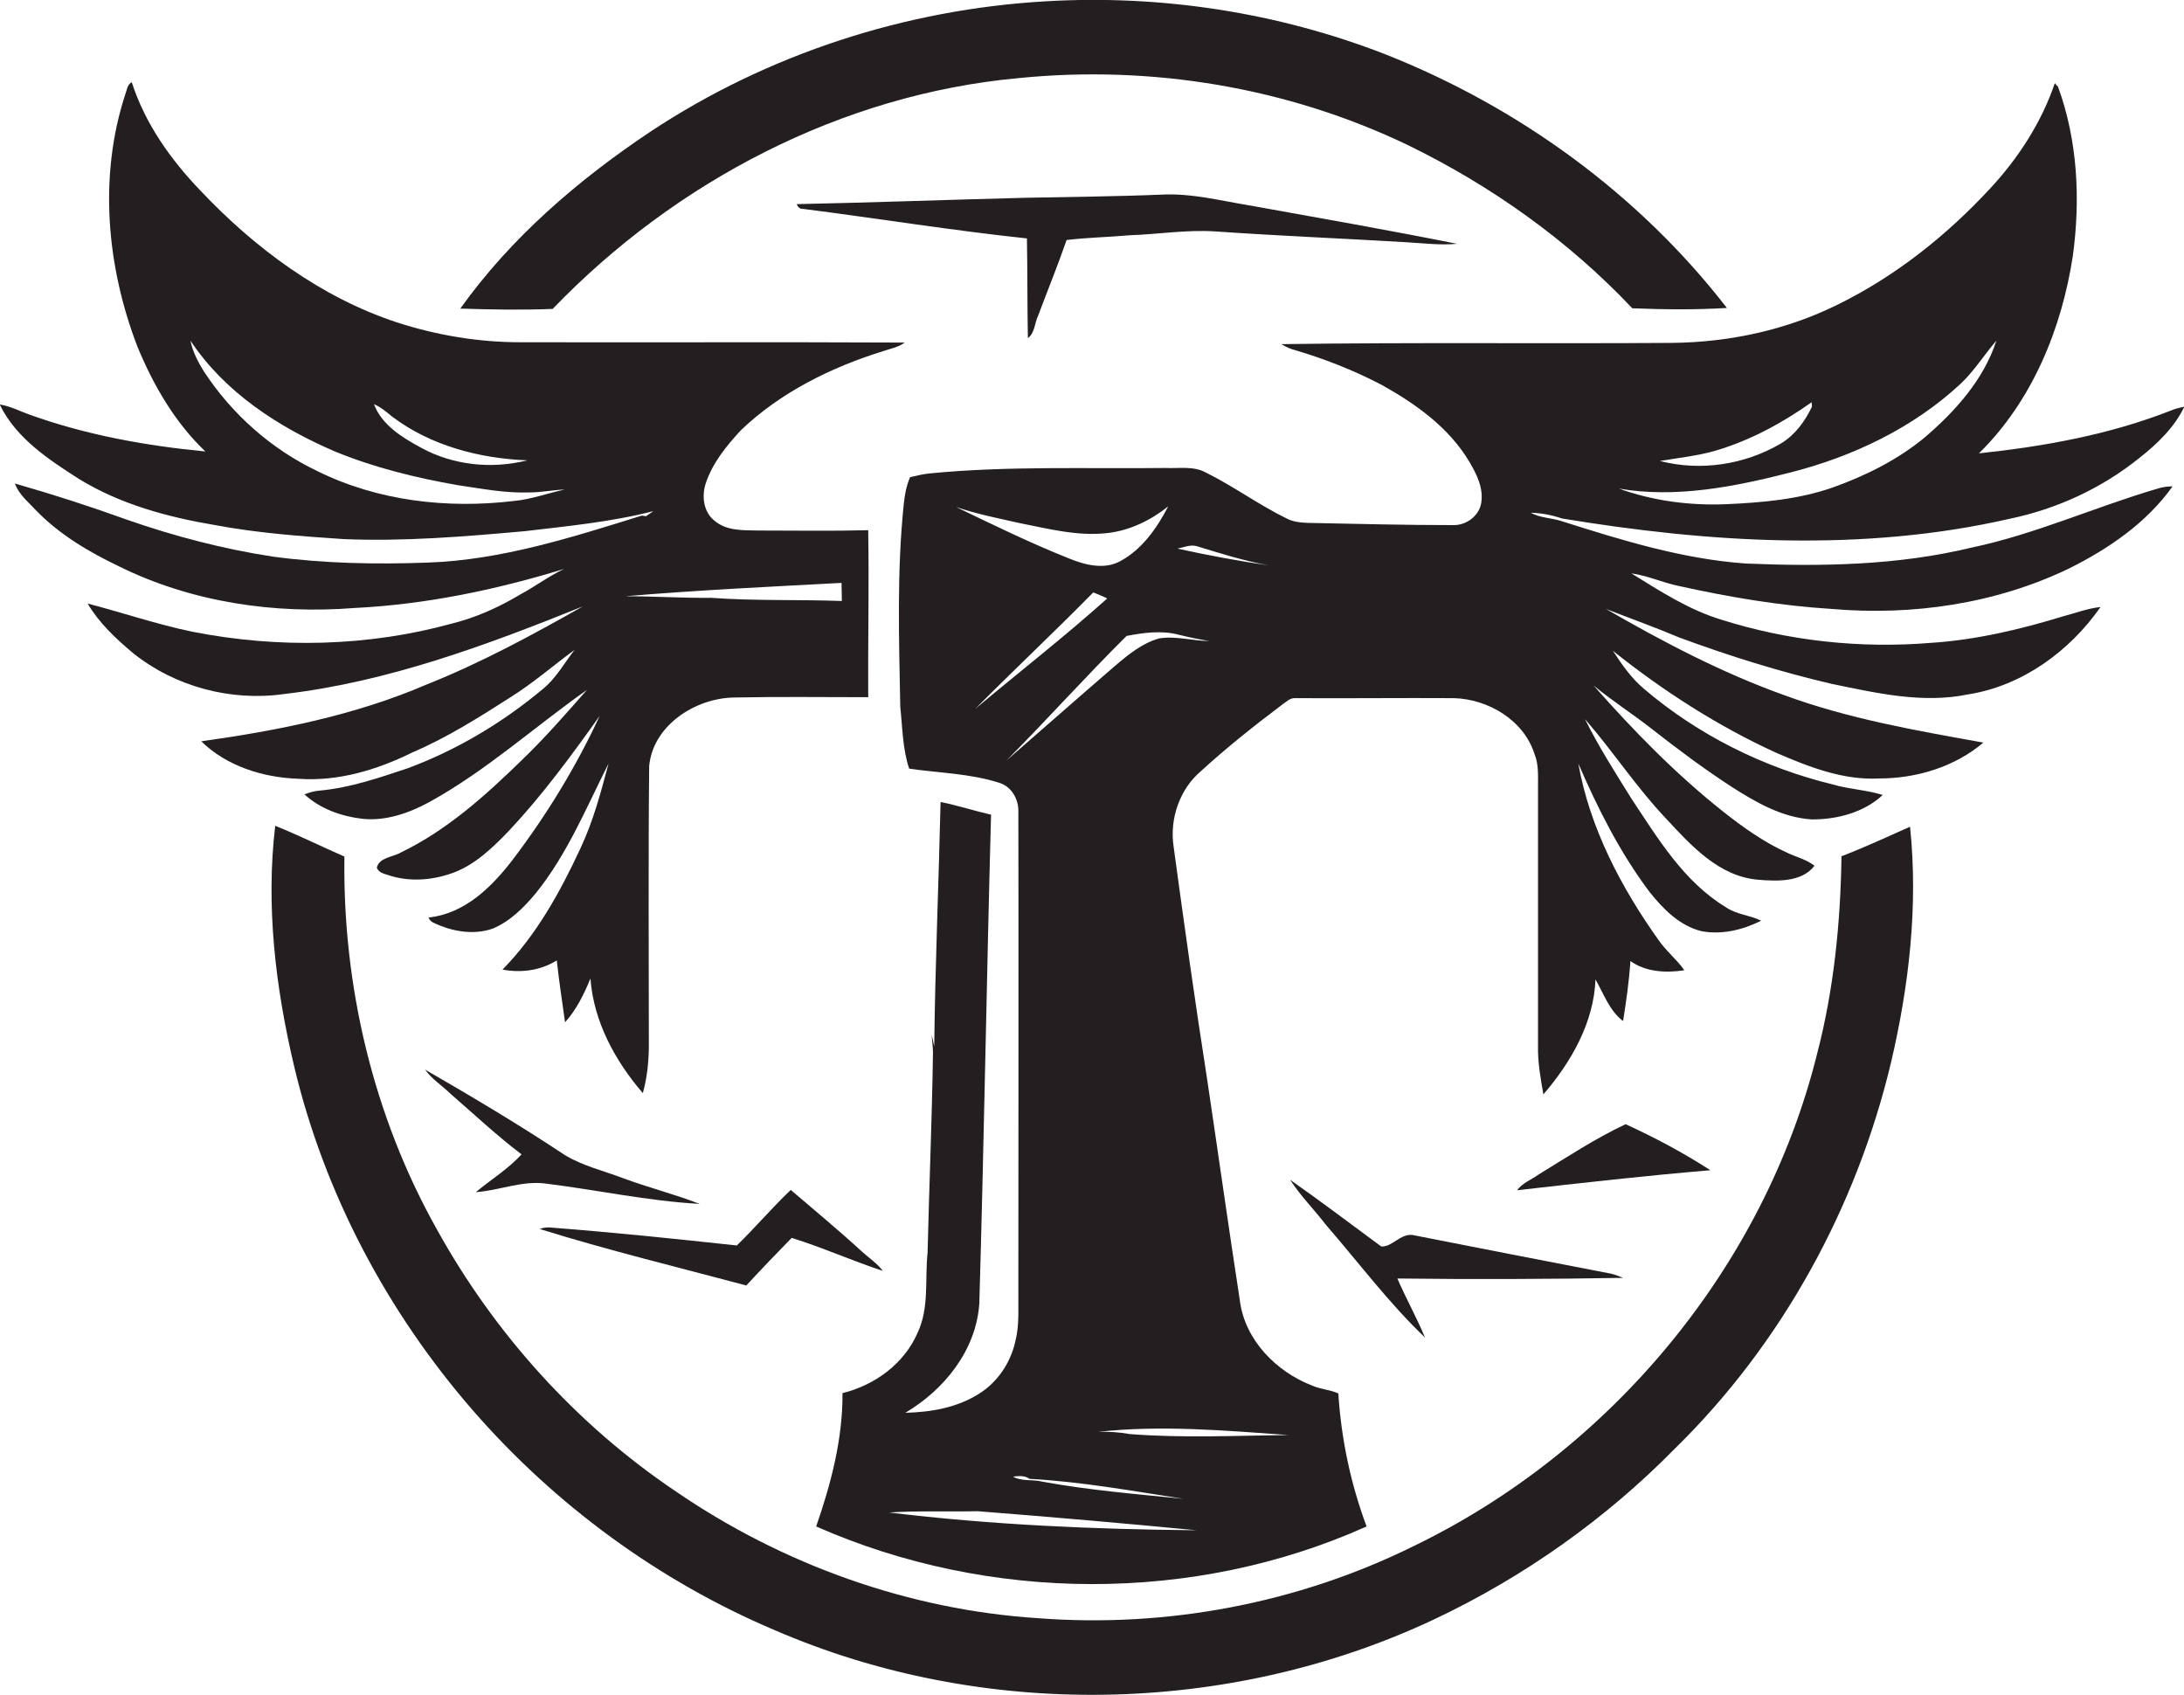
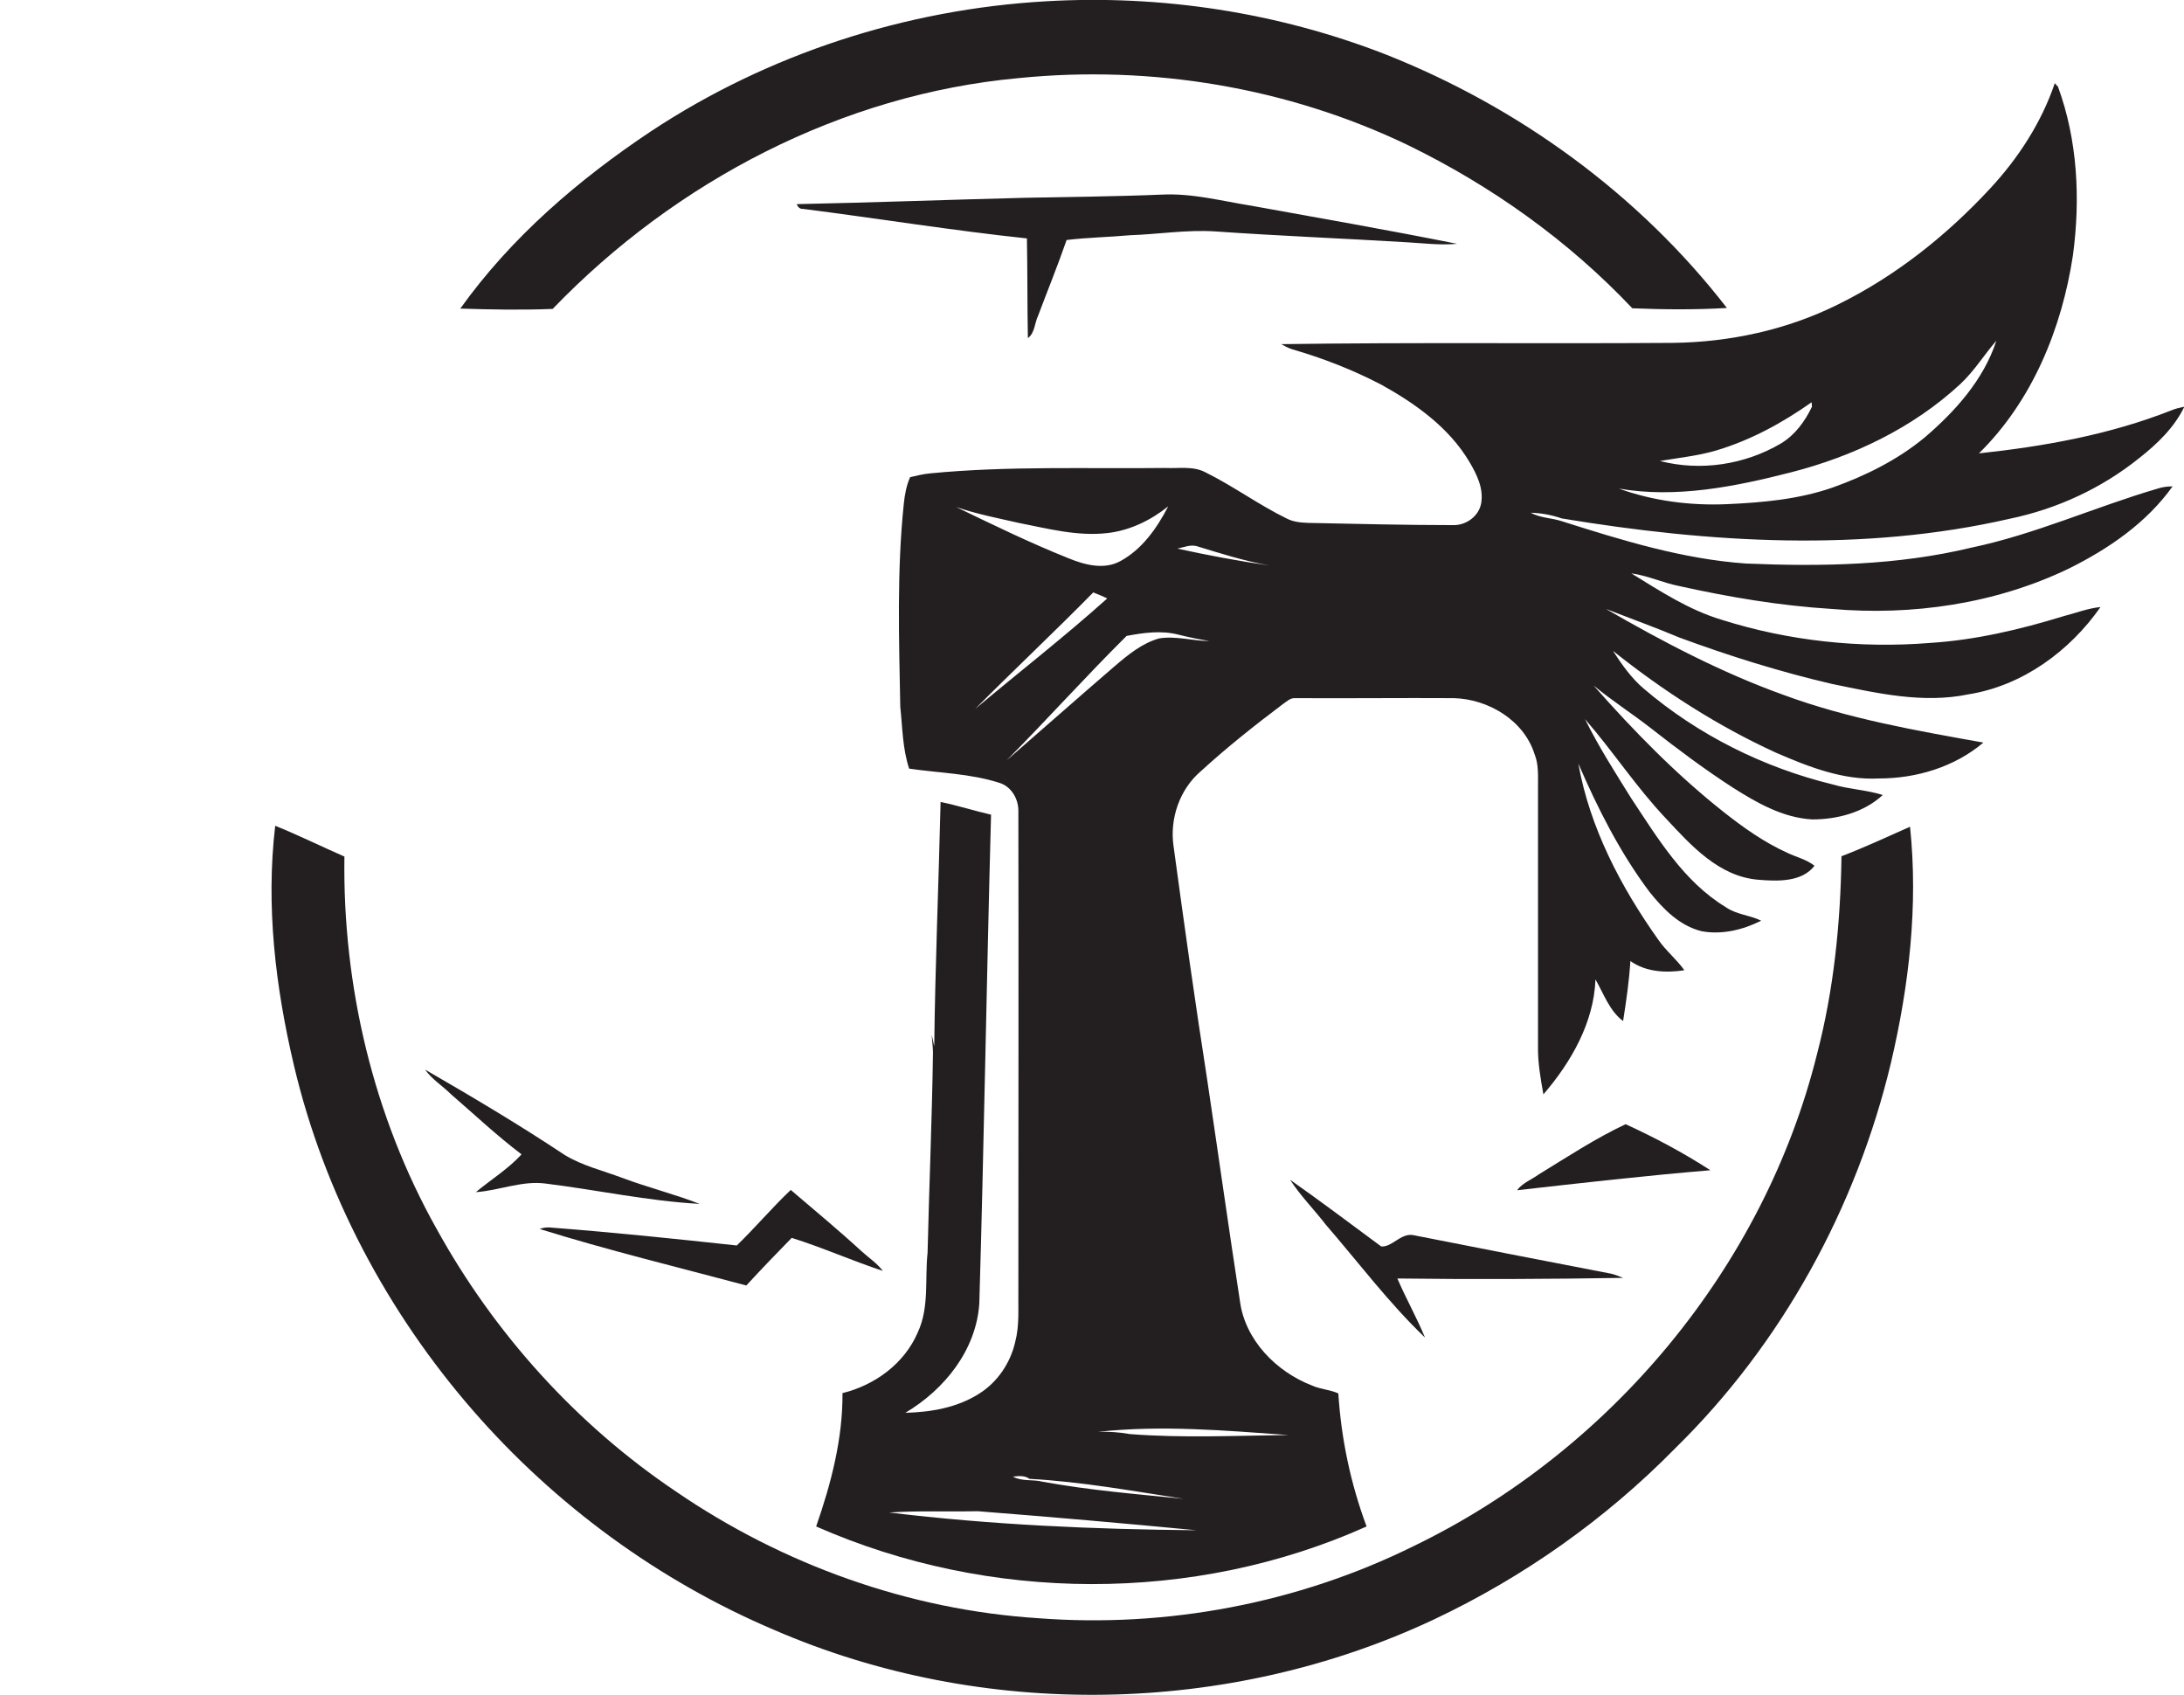
<svg xmlns="http://www.w3.org/2000/svg" version="1.1" id="Layer_1" x="0px" y="0px" viewBox="0 0 688 533.9" enable-background="new 0 0 688 533.9" xml:space="preserve">
  <g>
    <path fill="#231F20" d="M174.1,97.3c38.6-40.1,91-67.6,146.8-72.7c41.8-4.2,84.7,2.9,122.6,21.1c26.3,12.8,50.6,30.1,70.7,51.4   C524,97.5,534,97.6,544,97c-27.7-35.8-65.6-63.3-107.6-79.9C402.5,3.9,365.8-1.7,329.6,0.4c-44.2,2.5-87.7,16.6-124.6,41   c-22.8,15.2-44,33.4-60,55.8C154.6,97.5,164.3,97.7,174.1,97.3z" />
-     <path fill="#231F20" d="M63.4,233.5c8.1,7.9,19.5,11.4,30.6,11.8c12.5,0.9,24.8-2.8,35.9-8.3c11-4.7,21.1-11.1,31.1-17.5   c7-4.4,13.3-9.9,20-14.8c-3.3,4.2-5.9,9.1-10.2,12.5c-12.6,10.5-27,19.1-42.4,24.8c-9,3-18,6.1-27.5,7c-1.7,0.1-3.4,0.6-5,1.2   c5,4.6,11.6,6.9,18.2,7.7c7.4,0.8,14.8-1.8,21.2-5.3c17.8-9.8,33-23.6,49.6-35.3c-6.7,7.6-13.3,15.2-20.6,22.2   c-11.4,11.1-23.5,22-38,29c-2.5,1.5-6.8,1.5-7.6,4.8c0.6,1.6,2.3,1.9,3.8,2.4c6.4,2.1,13.4,1.6,19.7-0.6c7.3-2.5,13-8.1,18.2-13.5   c10.5-11.2,19.6-23.6,28.5-36.1c-7.4,16-16.7,31.2-27.4,45.3c-6.6,8.6-15.1,17-26.5,18.2c0.3,0.8,0.9,1.4,1.7,1.7   c5.7,2.7,12.4,3.9,18.5,1.8c5.5-2.3,9.9-6.7,13.7-11.3c9.8-12.2,15.8-26.8,22.8-40.7c-2.4,9-4.8,18.1-8.8,26.6   c-6.4,13.8-13.9,27.4-24.6,38.3c5.9,1.1,12,0.3,17.1-2.9c0.7,6.5,1.7,13,2.6,19.5c3.6-4,6-8.9,8-13.8c1,13.6,7.8,26,16.5,36.1   c1.3-4.6,1.8-9.4,1.9-14.1c0-29.6-0.2-59.3,0.1-88.9c1.2-12.8,14.4-21.3,26.5-21.6c14.2-0.3,28.3-0.1,42.5-0.1   c-0.1-17.5,0.3-35.1,0-52.6c-11.5,0.3-23,0.1-34.5,0.1c-4.7-0.1-10,0.2-13.8-3c-3.6-2.7-4.2-7.8-2.9-11.8c2.1-6.4,6.5-11.8,11-16.7   c12.5-12,28.5-19.9,44.9-25c2.3-0.8,4.8-1.2,6.8-2.7c-40.4-0.2-80.7,0-121.1-0.1c-13.2,0-26.4-2.2-39-6.3   c-23.9-7.9-44.7-23.4-61.8-41.5c-9.4-9.8-17.4-21.1-21.6-34.1c-1.4,0.7-1.5,2.4-2,3.7c-8.5,25.9-5.9,54.4,3.8,79.6   c5,12.1,11.8,23.9,21.4,33c-18.8-1.8-37.6-5.2-55.4-11.6c-3.1-1.1-6.1-2.7-9.4-3.2c5.2,10.7,15.5,17.4,25.2,23.6   c13,7.9,27.8,11.9,42.7,14.4c13.3,2.5,26.9,3.5,40.4,4.4c19.1,0.8,38.2-0.8,57.2-2.5c13.5-1.6,27.2-2.9,40.4-6.3   c-0.8,0.5-1.5,1.1-2.3,1.6l-1.3-0.2c-21.9,6.8-44.2,14-67.4,14.8c-16.3,0.6-32.8,0.3-49-1.9c-15.6-2.4-30.9-6.4-45.8-11.6   c-11.6-4.2-23.4-8-35.3-11.4c1.2,3.4,4.1,5.7,6.5,8.3c7.4,7.7,16.7,13.2,26.3,17.8c22.9,11.3,48.9,15.1,74.2,13.1   c22.4-1.1,44.5-5.7,66-12.3c-4.9,2.3-9.2,5.6-13.9,8.1c-6.7,4-13.8,7.2-21.4,9.1c-26.5,7.3-54.7,7.9-81.7,2.6   c-11.2-2.3-22-6-33.1-8.9c3.6,6.1,8.9,11.1,14.3,15.6c13.2,10.6,30.9,15.3,47.6,12.9c32.7-3.8,63.8-15.4,94.1-27.6   c-15.9,9-32.1,17.8-49.2,24.6C111.9,225.3,87.6,230.1,63.4,233.5z M123.5,131.2c12.2,9.2,27.5,13.2,42.6,13.8   c-11.2,2.8-23.3,1.6-33.5-4c-5.9-3.2-12.3-7.1-14.8-13.7C119.9,128.2,121.7,129.7,123.5,131.2z M161.8,157.8   c-20.9,2.5-42.8,0-61.8-9.4c-14.5-6.9-26.9-17.9-35.7-31.3c-1.9-3-3.6-6.3-4.3-9.8c10.8,16.3,27.8,27.3,45.5,34.9   c12.4,5.1,25.5,8.3,38.6,10.6c7.6,1.1,15.1,2.6,22.8,2.3c3.7,0,7.3-0.8,11-0.9C172.6,155.3,167.4,157.3,161.8,157.8z M265.1,183.6   c0,1.9,0.1,3.8,0.1,5.7c-13.7-0.5-27.5,0-41.2-1c-9,0.1-18-0.5-27-0.5C219.6,185.9,242.4,184.8,265.1,183.6z" />
    <path fill="#231F20" d="M621,172.5c-23.2,5.6-47.3,6-71,5c-19.9-1.4-39-7.3-57.9-13.3c-3.3-1.1-6.8-1-9.9-2.7   c3.4,0.1,6.6,0.7,9.8,1.8c46.5,7.7,94.8,10.7,141.1,0.1c14.9-3.1,29-9.6,40.9-19.2c5.6-4.4,11-9.6,14.1-16.1   c-1.4,0.3-2.8,0.6-4.2,1.2c-19.3,7.6-39.9,11.3-60.5,13.5c16.8-16.5,26.1-39.3,29.6-62.3c2.4-17.8,1.5-36.3-4.7-53.2   c-0.3-0.3-0.8-0.8-1-1.1c-4.2,12.4-11.5,23.6-20.3,33.1C613.2,74.2,597.1,87,579,95.9c-16.1,8-34.1,11.9-52.1,12.1   c-41.1,0.3-82.2-0.2-123.3,0.4c1.1,0.6,2.2,1.2,3.4,1.6c9.7,2.8,19.2,6.5,28.2,11.2c10.8,6,21.3,13.5,27.7,24.3   c2.3,3.9,4.5,8.3,3.7,13c-0.7,4-4.6,6.9-8.6,6.9c-15.3,0-30.7-0.4-46-0.7c-2.3-0.1-4.6-0.3-6.7-1.4c-8.8-4.3-16.8-10.2-25.5-14.5   c-3.9-2.1-8.5-1.2-12.7-1.4c-24.7,0.3-49.5-0.7-74.1,1.7c-2.1,0.2-4.2,0.7-6.3,1.2c-1.2,2.7-1.7,5.6-2,8.5   c-2.2,21.2-1.5,42.5-1.1,63.8c0.7,6.5,0.7,13.2,2.8,19.5c9.5,1.4,19.2,1.5,28.5,4.5c3.8,1.2,6,5.2,5.9,9c0.1,50.3,0,100.7,0,151   c-0.1,5.4,0.4,10.8-1,16.1c-1.5,6.6-5.6,12.7-11.4,16.3c-6.9,4.4-15.2,5.8-23.2,6c12.3-7.3,22.3-19.7,23.3-34.4   c1.5-51.3,2.3-102.7,3.7-154c-5.3-1.2-10.5-2.9-15.9-4c-0.6,25.7-1.7,51.3-2,77c-0.3-1.2-0.5-2.5-0.8-3.7c0.1,1.9,0.4,3.8,0.4,5.7   c-0.3,21-1.2,42-1.7,63c-0.9,8.4,0.6,17.2-3.1,25.1c-4.2,9.8-13.5,16.6-23.7,19.1c0.1,14.4-3.6,28.5-8.3,42   c54.4,24,119,24.4,173.4,0c-5-13.4-8-27.6-8.9-41.9c-2.6-1.2-5.7-1.3-8.3-2.5c-11.2-4.3-21.1-14.3-22.7-26.6   c-3.6-23.4-6.9-46.9-10.4-70.3c-3.8-24.3-7.2-48.6-10.5-72.9c-1.3-8.7,1.9-18,8.6-23.7c8.2-7.5,16.9-14.4,25.8-21.1   c1.2-0.8,2.3-2,3.9-1.9c16.7,0.1,33.3-0.1,50,0c10.8,0.3,22,6.9,25.4,17.6c1.3,3.2,1.1,6.7,1.1,10.1c0,27.3,0,54.6,0,81.9   c-0.1,5.1,0.8,10.2,1.7,15.2c8.7-10.1,15.9-22.6,16.4-36.2c2.6,4.5,4.4,9.9,8.7,13.1c1-6.3,1.9-12.5,2.3-18.9   c4.9,3.5,11.3,3.8,17,2.9c-2.4-3.4-5.8-6.1-8.2-9.6c-11.8-16.6-21.6-35.3-25.2-55.5c6.1,14.1,13.1,28,22.4,40.4   c4.3,5.4,9.5,10.7,16.4,12.4c6.4,1.2,13-0.4,18.8-3.3c-3.6-1.8-7.8-1.9-11.2-4.3c-13.2-8-21.4-21.7-29.7-34.2   c-5.1-8.2-10.3-16.3-14.6-25c8.8,10.1,16.2,21.5,25.5,31.3c7.9,8.5,16.7,18.3,29.1,19.3c6,0.5,13.7,0.8,17.7-4.4   c-2.5-2-5.7-2.7-8.6-4.1c-7.3-3.3-13.9-8-20.1-12.9c-14.9-11.8-28.3-25.5-40.9-39.8c5.8,4.8,12.2,8.9,18.1,13.5   c8.3,6.5,16.7,12.8,25.5,18.5c7.7,4.9,16,9.7,25.3,10.2c7.9,0,16.3-2.2,22.2-7.7c-5.1-1.6-10.6-1.8-15.7-3.3   c-21.8-5.3-42.5-15.6-59.6-30.2c-3.9-3.3-6.9-7.6-9.7-11.9c15.8,12.6,33,23.7,51.4,32.1c10.2,4.4,21,8.7,32.4,8.1   c11.8,0,23.8-3.6,32.9-11.3c-21.2-3.8-42.6-7.5-62.9-15c-19.5-7-38-16.7-56-27.1c7.7,3,15.5,5.8,23.1,9c15.7,5.8,31.7,10.8,48,14.6   c14.1,2.9,28.7,6.3,43.1,3.3c17-2.7,31.9-13.6,41.6-27.5c-4,0.4-7.8,1.9-11.7,2.9c-13.7,4.2-27.7,7.5-41.9,8.4   c-22.1,1.8-44.6-0.6-65.8-7.3c-10.3-3.1-19.3-9-28.4-14.6c5.2,0.7,10,3,15.1,4c15.8,3.5,31.8,6.2,48,7.2   c25.4,2.2,51.6-1.6,74.7-12.7c12.5-6.2,24.5-14.4,32.7-25.9c-1.6,0-3.2,0.2-4.7,0.7C659.9,159.7,641.1,168.3,621,172.5z    M540.6,141.9c10.8-3.2,20.9-8.7,30.1-15.2c0,0.3,0.1,1,0.1,1.4c-2.2,4.6-5.3,8.9-9.8,11.6c-11.4,6.7-25.3,8.8-38.1,5.5   C528.8,144.2,534.8,143.6,540.6,141.9z M564.1,148.8c19.6-5,38.5-14,53.4-27.8c4.4-4.1,7.5-9.2,11.4-13.7   c-4,12.3-13,22.3-22.6,30.5c-8.6,7.1-18.7,12.1-29.1,15.8c-10.7,3.7-22,4.7-33.2,5.2c-11.5,0.5-23.2-1-34-4.9   C528,157,546.5,153.3,564.1,148.8z M320.9,164.7c9.2,1.8,18.5,4.3,28,3.2c7-0.8,13.6-4,19.1-8.4c-3.5,6.8-8.2,13.5-15,17.2   c-5.2,2.9-11.4,1.2-16.5-0.9c-12-4.8-23.7-10.5-35.3-16.1C307.6,161.9,314.3,163.2,320.9,164.7z M307.2,223.3   c12.3-12.4,25-24.3,37.2-36.7c1.5,0.6,3,1.2,4.4,1.9C335.3,200.6,321,211.7,307.2,223.3z M324.3,465.8c16.3,0.9,32.4,3.8,48.5,6.3   c-14.8-1.5-29.7-2.7-44.4-5.4c-3.1-0.8-6.5,0-9.3-1.6C320.9,464.9,322.8,464.7,324.3,465.8z M280.1,476.4   c9.3-0.6,18.6-0.2,27.9-0.4c23,1.8,46,3.8,68.9,6C344.6,481.7,312.2,480.3,280.1,476.4z M405.9,452c-16.7,0.2-33.4,1-50-0.3   c-3.3-0.6-6.6-0.8-10-0.7C365.9,448.8,386,450.6,405.9,452z M365.1,201.1c-5.3,1.5-9.7,5.1-13.8,8.6c-11.5,9.9-22.8,19.9-34.2,29.8   c12.8-12.9,24.9-26.4,37.8-39.2c5.3-1,10.9-1.8,16.3-0.4c3.3,0.8,6.5,1.5,9.8,2C375.6,201.9,370.4,200.2,365.1,201.1z M370.9,172.8   c2-0.4,4-1.3,6-0.8c7.5,2.3,15.1,4.7,22.9,6.1C390.1,176.7,380.5,174.9,370.9,172.8z" />
    <path fill="#231F20" d="M365.9,61.3c-14.3,0.6-28.6,0.7-43,1c-24,0.6-47.9,1.5-71.9,2c0.3,0.9,1,1.6,2,1.5c23.5,3,47,6.8,70.5,9.3   c0.2,10.5,0.1,21,0.3,31.4c2.2-1.6,2.1-4.7,3.2-7c3-8,6.2-15.8,9-23.9c6.6-0.8,13.3-0.9,19.9-1.5c9-0.3,17.9-1.8,27-1.2   c20,1.4,40.1,2.2,60.1,3.4c5.3,0.3,10.7,1,16,0.5c-21.5-4.3-43.2-8.1-64.8-12C384.8,63.3,375.5,60.8,365.9,61.3z" />
    <path fill="#231F20" d="M580.1,269.7c-0.3,21-2.4,42-7.7,62.3c-16.7,67.1-65,125-127.1,155c-36.4,18-77.7,25.8-118.2,22.7   c-40.8-2.6-80.6-16.9-114.3-40c-31.2-21-57.1-49.7-75.3-82.7c-19.9-35.5-29.6-76.5-29-117.2c-7.3-3.2-14.4-6.7-21.8-9.7   c-3,25.3,0.1,50.9,5.9,75.5c9.5,40.2,29.4,77.7,56.5,108.8c25.9,29.7,58.5,53.6,94.8,69c65.5,28.4,143.2,27.1,207.8-3.3   c28.2-13.3,54.1-31.6,76-53.9c33.6-32.9,57.1-75.8,68-121.5c5.7-24.3,8.6-49.4,6-74.3C594.5,263.6,587.4,266.9,580.1,269.7z" />
    <path fill="#231F20" d="M149.9,375.5c7.4-0.5,14.5-3.7,22-2.7c16.2,2,32.2,5.5,48.5,6.4c-8-3.1-16.4-5.2-24.4-8.2   c-6.1-2.3-12.5-3.8-18.1-7.2c-14.3-9.5-29.1-18.3-44-26.9c2.2,3.1,5.5,5.1,8.1,7.7c7.4,6.4,14.5,13.1,22.3,19   C160.1,368.2,154.7,371.5,149.9,375.5z" />
    <path fill="#231F20" d="M512.1,354.1c-9.6,4.5-18.5,10.4-27.5,15.9c-2.2,1.6-5,2.6-6.7,4.9c20.3-2.3,40.6-4.6,60.9-6.3   C530.3,363.1,521.3,358.3,512.1,354.1z" />
    <path fill="#231F20" d="M435.1,392.6c-9.5-7-19-14.2-28.7-21c3.3,5.1,7.6,9.4,11.3,14.2c10.3,11.9,19.8,24.6,31.2,35.5   c-2.6-6.3-6-12.3-8.7-18.6c23.7,0.3,47.4,0.2,71.1-0.2c-1.2-0.5-2.5-1-3.7-1.3c-20.9-4-41.7-8.1-62.6-12.2   C441.1,388.5,438.5,392.9,435.1,392.6z" />
    <path fill="#231F20" d="M249.4,389.9c9.6,3,19,7.2,28.7,10.4c-1.8-2.4-4.4-4.1-6.6-6.1c-7.3-6.7-14.9-13-22.4-19.4   c-5.9,5.6-11.2,11.9-17,17.5c-19.3-2.1-38.6-4.1-58-5.6c-1.4-0.2-2.8-0.1-4.1,0.4c21.5,6.7,43.4,12,65.1,17.8   C239.8,399.8,244.6,394.8,249.4,389.9z" />
  </g>
</svg>